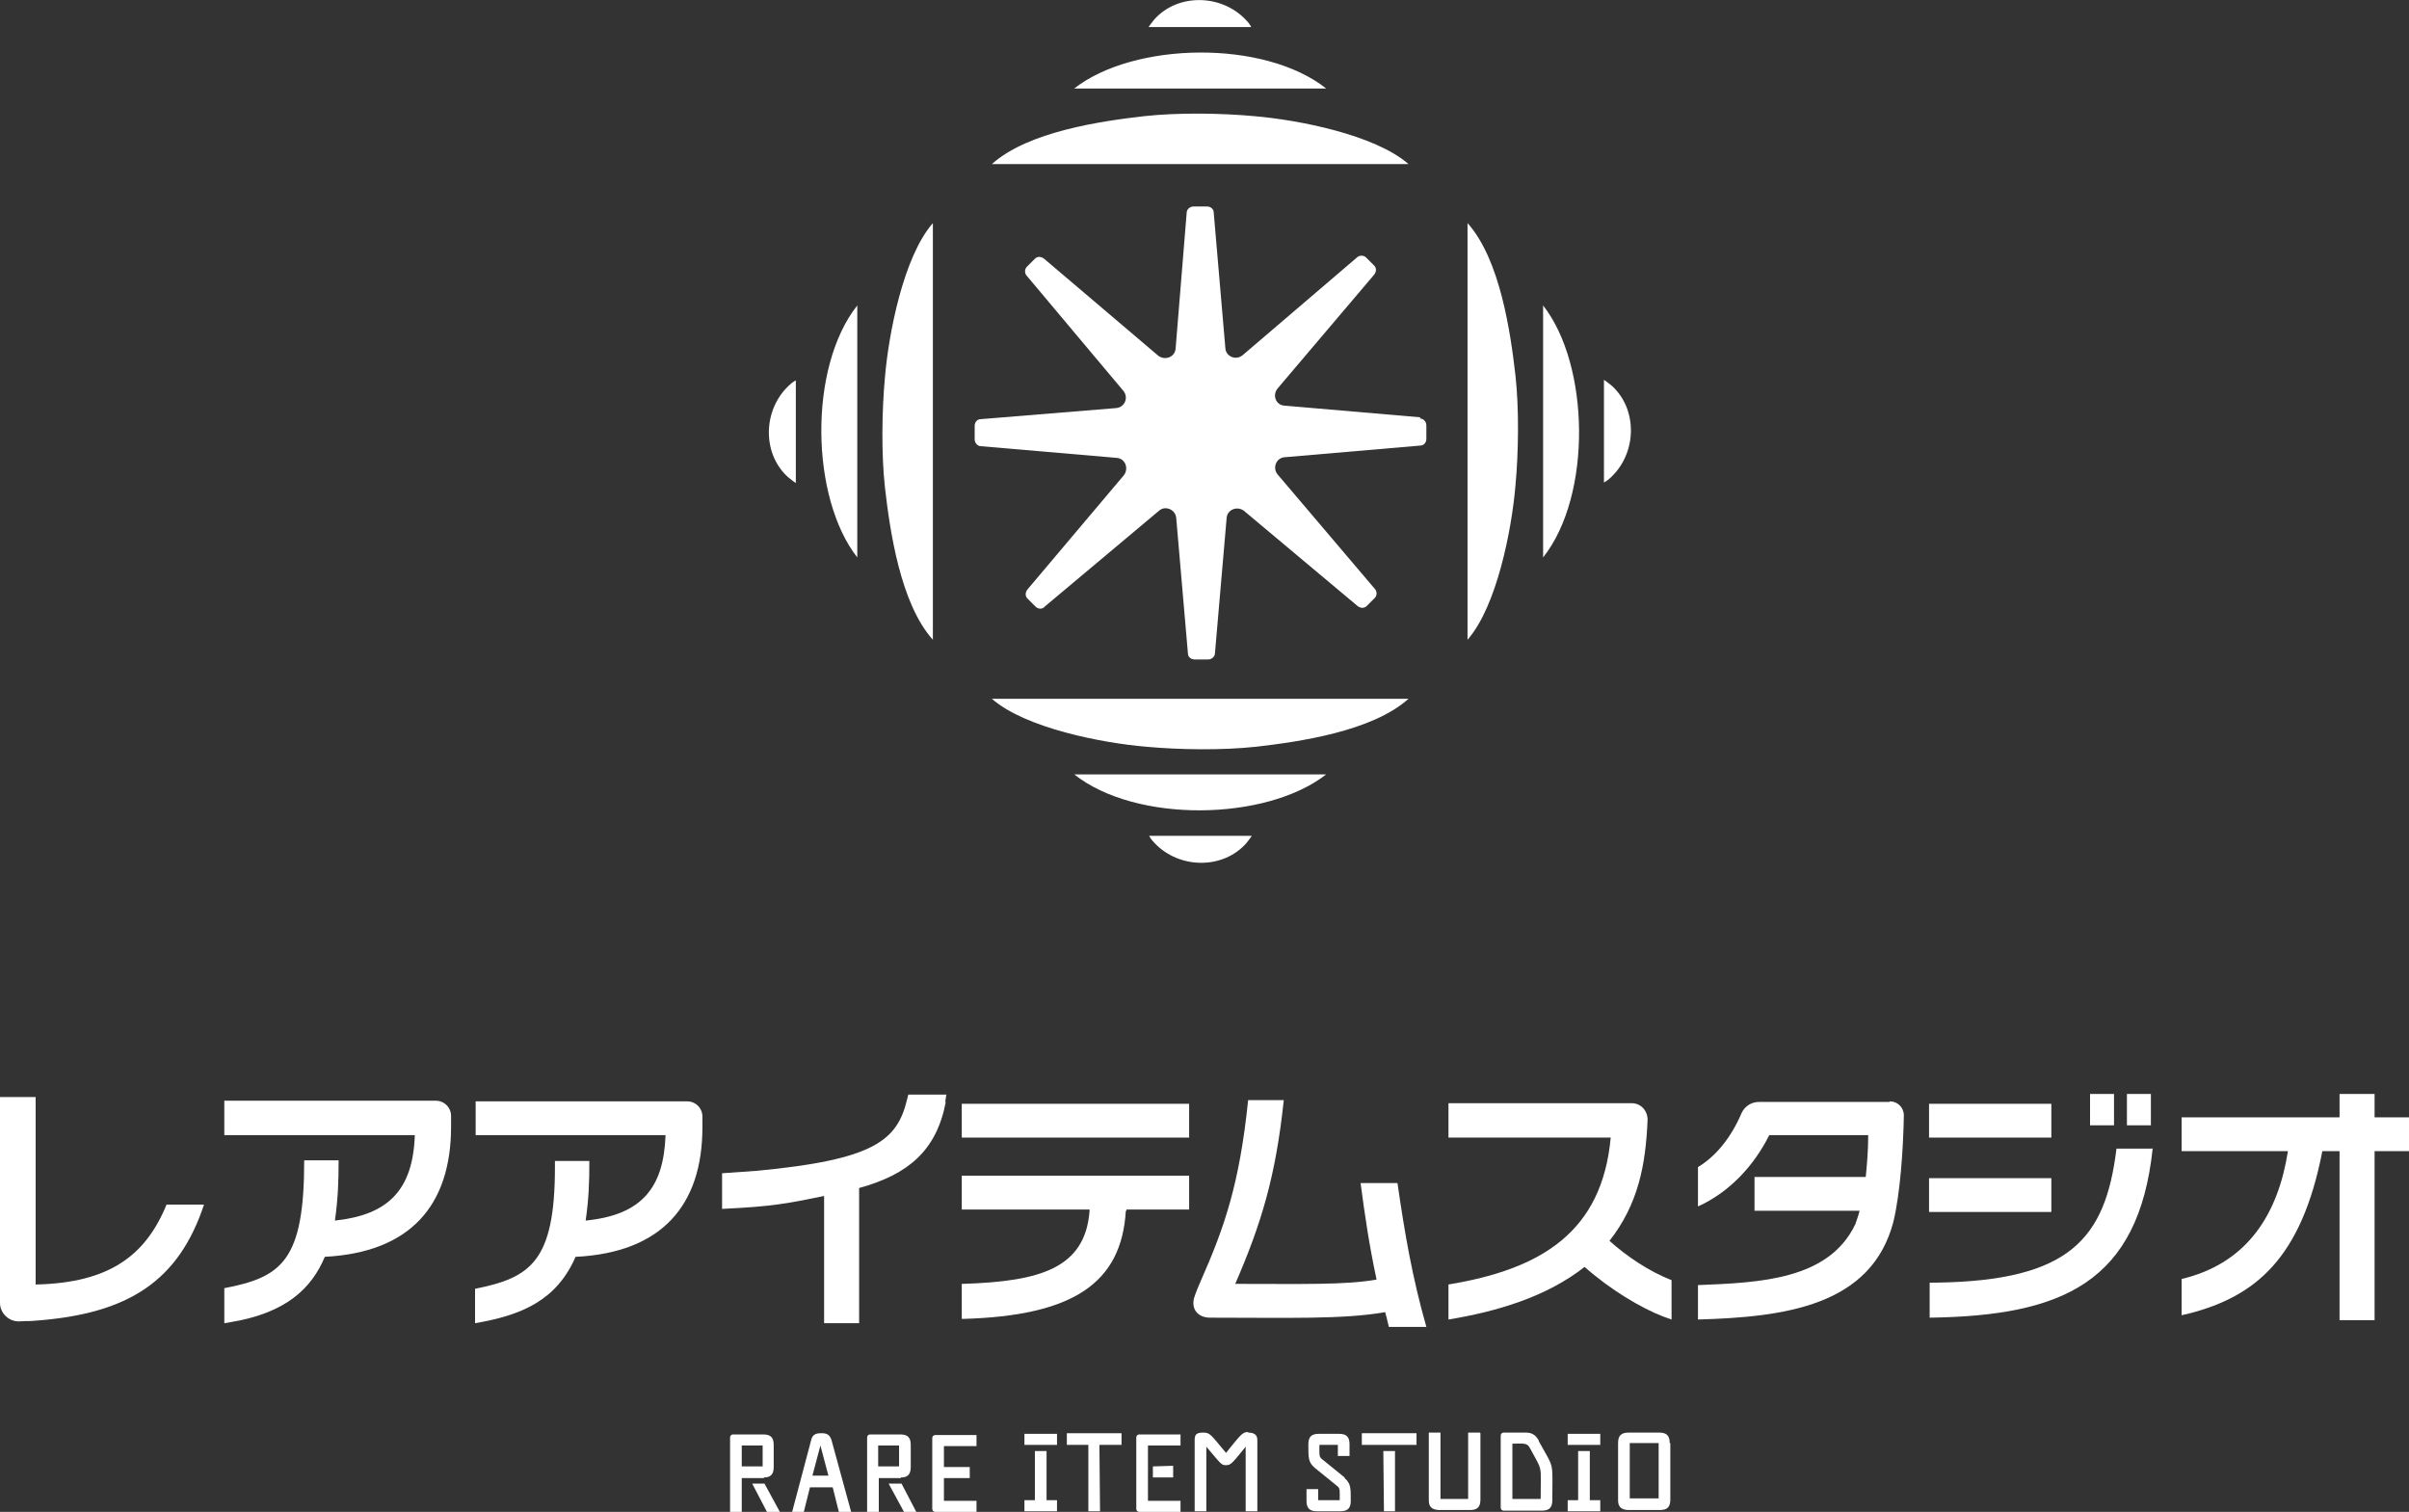
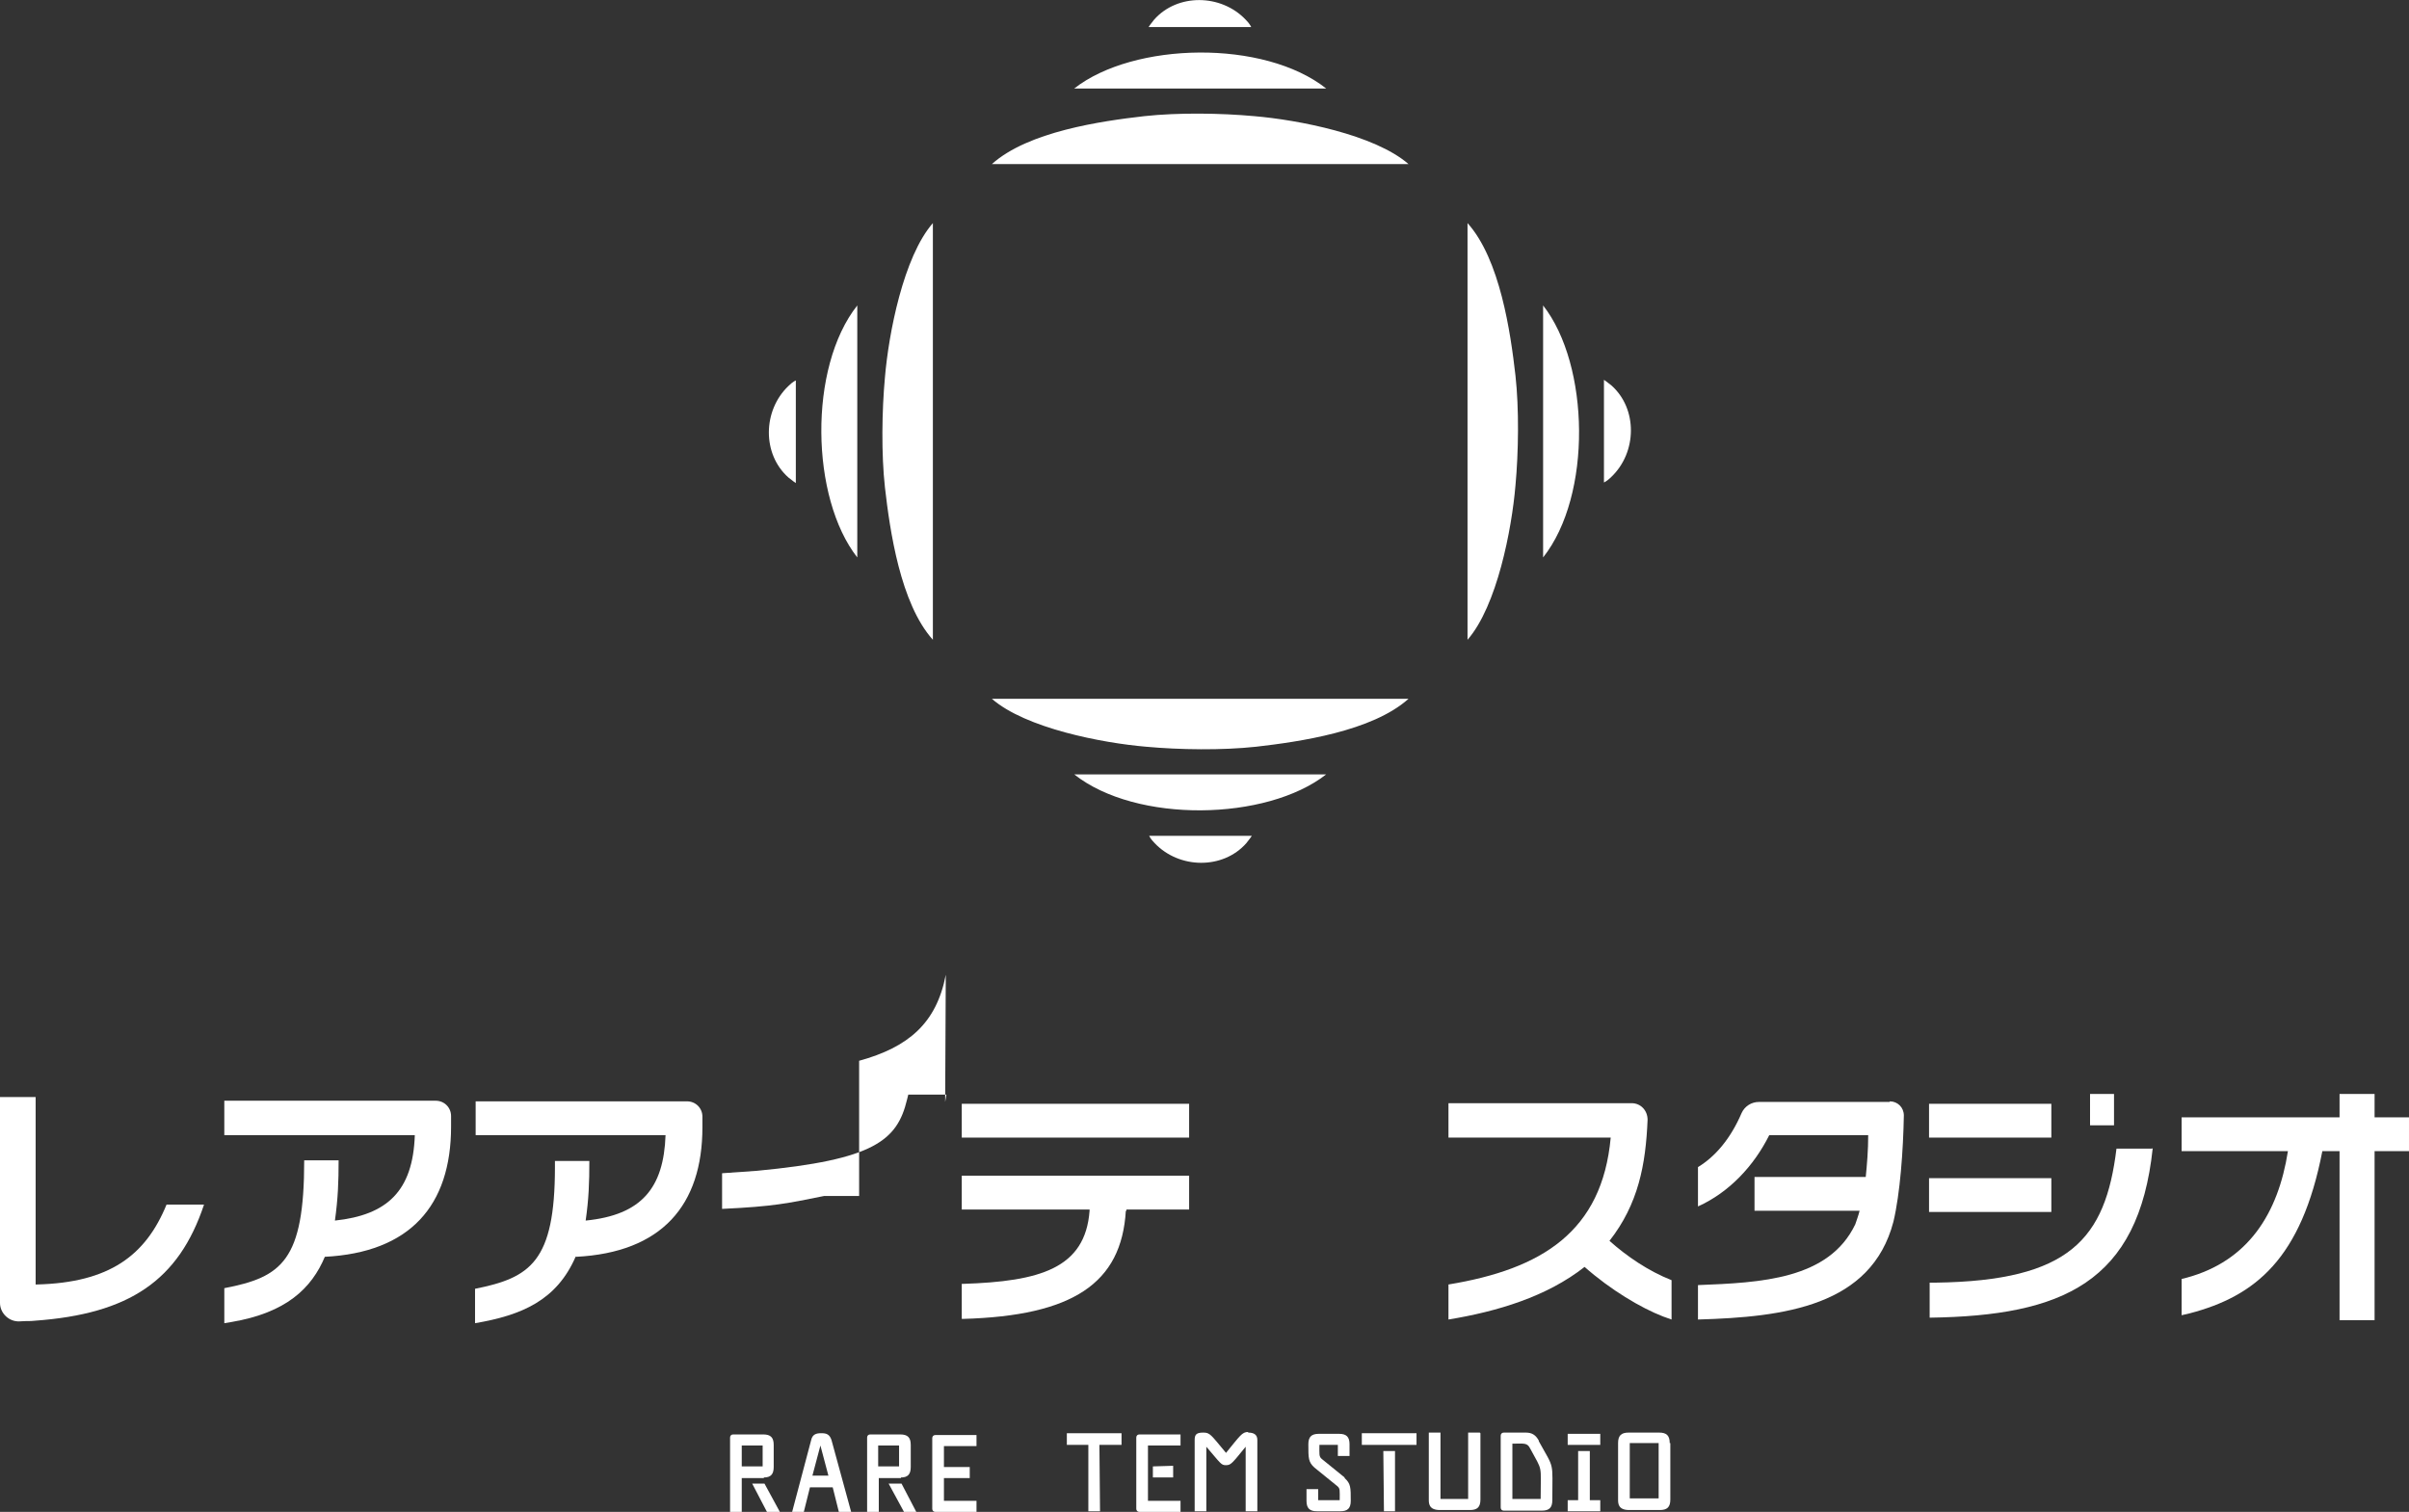
<svg xmlns="http://www.w3.org/2000/svg" version="1.1" viewBox="0 0 392 246">
  <rect x="0" y="0" width="392" height="246" fill="#333333" stroke="none" />
  <defs>
    <style>
      .cls-1 {
        fill: #fff;
      }
    </style>
  </defs>
  <g>
    <g id="_レイヤー_1" data-name="レイヤー_1">
      <g>
        <g>
          <path class="cls-1" d="M133.6,233.2h0c-.8,0-1.4.2-1.6,1.1l-3.1,11.7h1.9l1-4h3.7s1,4,1,4h2l-3.2-11.7c-.3-.9-.8-1.1-1.6-1.1ZM134.9,240.1h-2.7s1.3-4.9,1.3-4.9l1.3,4.9Z" />
          <path class="cls-1" d="M151.7,233.8v11.7c0,.3.2.5.5.5h6.7v-1.8h-5.3s0-3.7,0-3.7h4.2v-1.8h-4.2s0-3.4,0-3.4h5.3v-1.8h-6.7c-.3,0-.5.2-.5.5Z" />
          <polygon class="cls-1" points="173.6 233.2 173.6 235.1 177.1 235.1 177.1 245.9 179 245.9 178.9 235.1 182.5 235.1 182.5 233.2 173.6 233.2" />
          <path class="cls-1" d="M203.1,233h0c-1,0-1.3.6-3.6,3.4-2.5-3-2.6-3.3-3.7-3.3s-1.4.3-1.4,1.2v11.6h1.9v-10.5c2.4,2.8,2.4,3,3.2,3s1-.3,3.2-3v10.5h1.9v-11.6c0-.9-.6-1.2-1.5-1.2Z" />
          <path class="cls-1" d="M218.8,240.4l-3.7-3c-.5-.4-.4-.8-.4-2.3h3s0,1.8,0,1.8h1.9v-1.9c0-1.2-.5-1.7-1.7-1.7h-3.3c-1.2,0-1.7.5-1.7,1.7,0,2.3,0,2.9,1,3.8l3.7,3c.5.4.4.7.4,2.3h-3.5s0-1.8,0-1.8h-1.9v1.9c0,1.2.5,1.7,1.7,1.7h3.8c1.2,0,1.7-.5,1.7-1.7,0-2.2,0-2.8-1-3.7Z" />
          <path class="cls-1" d="M240.8,233.1h-1.9v10.8s-4.5,0-4.5,0v-10.8h-1.9v10.9c0,.6,0,1.7,1.8,1.7h4.9c1.2,0,1.7-.5,1.7-1.7v-10.8s0,0,0,0Z" />
          <path class="cls-1" d="M250.4,234.4c-.5-.9-1.1-1.3-2.1-1.3h-3.6c-.3,0-.5.2-.5.5v11.7c0,.3.2.5.5.5h6.2c1.2,0,1.7-.5,1.7-1.7,0-6.5.4-4.9-2.2-9.6ZM250.7,243.9h-4.6s0-9,0-9c1.9,0,2.4-.2,2.9.8,2.1,3.9,1.7,2.4,1.7,8.2Z" />
          <path class="cls-1" d="M271.7,234.8c0-1.2-.5-1.7-1.7-1.7h-5c-1.2,0-1.7.5-1.7,1.7v9.2c0,.6,0,1.7,1.8,1.7h5c1.2,0,1.7-.5,1.7-1.7v-9.2ZM269.9,243.8h-4.7s0-9,0-9h4.7s0,9,0,9Z" />
          <path class="cls-1" d="M124.3,240.4h0c1.1,0,1.6-.5,1.6-1.7v-3.6c0-1.2-.5-1.7-1.7-1.7h-4.9c-.3,0-.5.2-.5.5v12.1h1.9v-5.5s3.6,0,3.6,0ZM120.7,235.2h3.4s0,3.4,0,3.4h-3.4s0-3.4,0-3.4Z" />
          <path class="cls-1" d="M146.6,240.4h0c1.1,0,1.6-.5,1.6-1.7v-3.6c0-1.2-.5-1.7-1.7-1.7h-4.9c-.3,0-.5.2-.5.5v12.1h1.9v-5.5s3.6,0,3.6,0ZM142.9,235.2h3.4s0,3.4,0,3.4h-3.4s0-3.4,0-3.4Z" />
-           <polygon class="cls-1" points="170.3 236.2 170.3 236.1 168.4 236.1 168.4 244.1 166.7 244.1 166.7 245.9 172 245.9 172 244.1 170.3 244.1 170.3 236.2" />
          <polygon class="cls-1" points="258.7 236.2 258.7 236.1 256.8 236.1 256.8 244.1 255.1 244.1 255.1 245.9 260.4 245.9 260.4 244.1 258.7 244.1 258.7 236.2" />
          <path class="cls-1" d="M184.9,233.8v11.7c0,.3.2.5.5.5h6.7v-1.8h-5.3s0-9,0-9h5.3v-1.8h-6.7c-.3,0-.5.2-.5.5Z" />
          <polygon class="cls-1" points="227 236.1 225.1 236.1 225.2 245.9 227 245.9 227 236.1" />
          <polygon class="cls-1" points="122.4 241.4 124.8 246 126.9 246 124.4 241.4 122.4 241.4" />
          <polygon class="cls-1" points="144.6 241.4 147.1 246 149.1 246 146.7 241.4 144.6 241.4" />
-           <polygon class="cls-1" points="166.7 235.1 172 235.1 172 233.3 166.7 233.3 166.7 235.1" />
          <polygon class="cls-1" points="255.1 235.1 260.4 235.1 260.4 233.3 255.1 233.3 255.1 235.1" />
          <polygon class="cls-1" points="190.9 240.4 190.9 238.5 187.6 238.6 187.6 240.4 190.9 240.4" />
          <polygon class="cls-1" points="221.6 233.2 221.6 235.1 230.5 235.1 230.5 233.2 221.6 233.2" />
          <path class="cls-1" d="M350.2,186.9h-5.8c-1.8,14.7-7.6,21.5-29.4,21.8h-1v5.7c21.6-.3,34-5.7,36.3-27.6Z" />
          <rect class="cls-1" x="340.1" y="178" width="3.9" height="5.1" />
          <rect class="cls-1" x="313.9" y="191.7" width="19.9" height="5.5" />
          <path class="cls-1" d="M392,181.8h-5.6v-3.8h-5.7v3.8h-25.7v5.5h17.3c-1.6,10.2-6.5,17.9-16.5,20.6l-.8.2v5.9l1.3-.3c10.7-2.8,18.2-8.9,21.6-26.4h2.8v27.5h5.7v-27.5h5.6v-5.5Z" />
-           <rect class="cls-1" x="346.1" y="178" width="3.9" height="5.1" />
          <rect class="cls-1" x="313.9" y="179.6" width="19.9" height="5.5" />
-           <path class="cls-1" d="M153.8,179.3l.2-1.2h-6.2l-.2.8c-1.6,6.7-5.4,9.8-24.4,11.6l-5.7.4v5.8c8.5-.4,10.6-.9,16.6-2.1v20.7h5.7v-22c8-2.2,12.6-6.1,14.1-14Z" />
-           <path class="cls-1" d="M227.2,192.5h-5.8c.7,5.3,1.4,10.1,2.6,15.7-5.1.9-12,.7-23,.7,4.3-9.9,6.6-17.6,7.9-29.9h-5.8c-1.4,13.7-3.9,20.8-7.7,29.4-.8,1.8-1.1,2.8-1.1,2.8-.5,2,.8,3.2,2.6,3.2,12.7,0,21.7.3,28.5-.9.3,1.1.3,1.2.6,2.4h6.1c-2.3-8.1-3.5-15.1-4.7-23.4Z" />
+           <path class="cls-1" d="M153.8,179.3l.2-1.2h-6.2l-.2.8c-1.6,6.7-5.4,9.8-24.4,11.6l-5.7.4v5.8c8.5-.4,10.6-.9,16.6-2.1h5.7v-22c8-2.2,12.6-6.1,14.1-14Z" />
          <path class="cls-1" d="M93.7,204.5c14-.7,20.6-8.4,20.6-21.1v-1.7c0-1.4-1.1-2.5-2.5-2.5h-34.4v5.5h30.9c-.3,8.6-3.9,13-13,13.9.5-3.5.6-6.1.6-9.7h-5.6v1c0,15.4-4,18-13,19.8v5.6c7.6-1.3,13.3-3.7,16.4-10.9Z" />
          <path class="cls-1" d="M183.3,197v-.2h10.2v-5.5h-37v5.5h20.8v.2c-.7,9.4-8.1,11.5-20.6,11.9h-.2v5.7h.2c17.9-.5,25.8-5.8,26.5-17.6Z" />
          <rect class="cls-1" x="156.5" y="179.6" width="37" height="5.5" />
          <path class="cls-1" d="M257.8,206.1c4.3,3.8,9.2,6.7,12.8,8.1l1.4.5v-6.4c-3.8-1.5-7.3-3.9-10.1-6.4,4.7-6,5.9-12.4,6.2-19.7,0-1.5-1.1-2.7-2.6-2.7h-29.8v5.6h26.4c-1.4,15.3-11.2,21.4-26.4,23.9v5.7c7.9-1.3,16-3.7,22.2-8.6Z" />
          <path class="cls-1" d="M307.5,179.3h-21.3c-1.2,0-2.3.7-2.8,1.8-1.8,4.2-4.3,7.1-7.1,8.8v6.4c5.1-2.3,9.1-6.6,11.6-11.6h16.1c0,2.5-.2,4.8-.4,6.8h-18.1v5.5h17.1c-.2.8-.5,1.6-.7,2.2-4.3,9-15.4,9.5-25.6,9.9v5.6c14.1-.4,28.2-2.2,31.8-15.9,1.1-4.6,1.6-11.7,1.7-17.3,0-1.3-1-2.3-2.3-2.3Z" />
          <path class="cls-1" d="M52.8,204.5c13.9-.7,20.6-8.3,20.6-21.2v-1.7c0-1.4-1.1-2.5-2.5-2.5h-34.4s0,5.6,0,5.6h31c-.3,9.1-4.5,13-13,13.9.5-3.6.6-6.3.6-9.8h-5.6c0,16.3-3.6,19-13,20.8v5.7s1.2-.2,1.2-.2c8.8-1.5,13-5.4,15.2-10.7Z" />
          <path class="cls-1" d="M5.6,214.9c15.5-1.1,23.5-6.6,27.6-18.9h-6.1c-3.4,8.3-9.3,12.7-21.1,13h-.2s0-30.5,0-30.5H0s0,33.5,0,33.5c0,1.7,1.5,3.1,3.2,3s1.4,0,2.4-.1Z" />
        </g>
        <g>
-           <path class="cls-1" d="M231.1,67.9l-22.1-1.9c-1.4-.1-2-1.7-1.1-2.8l15.7-18.5c.4-.5.4-1.1,0-1.5l-1.3-1.3c-.4-.4-1.1-.4-1.5,0l-18.6,15.9c-1.1.9-2.7.2-2.8-1.1l-1.9-22.1c0-.6-.5-1-1.1-1h-2.2c-.6,0-1.1.5-1.1,1l-1.8,22.1c-.1,1.4-1.7,2-2.8,1.2l-18.6-15.8c-.5-.4-1.1-.4-1.5,0l-1.3,1.3c-.4.4-.4,1.1,0,1.5l15.7,18.7c.9,1.1.2,2.7-1.2,2.8l-22,1.8c-.6,0-1,.5-1,1.1v2.2c0,.6.5,1.1,1,1.1l22.1,1.9c1.4.1,2,1.7,1.2,2.8l-15.7,18.6c-.4.5-.4,1.1,0,1.5l1.3,1.3c.4.4,1.1.5,1.5,0l18.6-15.6c1-.9,2.7-.2,2.8,1.2l1.9,22c0,.6.5,1,1.1,1h2.2c.6,0,1.1-.5,1.1-1l1.9-22c.1-1.4,1.7-2,2.8-1.2l18.5,15.5c.5.4,1.1.4,1.5,0l1.3-1.3c.4-.4.4-1.1,0-1.5l-15.8-18.6c-.9-1.1-.2-2.7,1.1-2.8l22.1-1.9c.6,0,1-.5,1-1.1v-2.2c0-.6-.5-1.1-1-1.1Z" />
          <path class="cls-1" d="M174.8,126c10.1,8,31.3,7.6,41,0h-41Z" />
          <path class="cls-1" d="M161.4,113.7c5.5,4.8,18,7.2,25.1,7.8,5.4.5,12.4.6,17.9,0,7-.8,18.9-2.5,24.8-7.8h0s-67.8,0-67.8,0Z" />
          <path class="cls-1" d="M187,136s.2.5.9,1.2c4,4.2,11.1,4.3,14.9,0,.5-.6.9-1.2.9-1.2h-16.6Z" />
          <path class="cls-1" d="M215.8,14.4c-10.1-8-31.3-7.6-41,0h41Z" />
          <path class="cls-1" d="M229.2,26.7c-5.5-4.8-18-7.2-25.1-7.8-5.4-.5-12.4-.6-17.9,0-7,.8-18.9,2.5-24.8,7.8h0s67.8,0,67.8,0Z" />
          <path class="cls-1" d="M203.6,4.4s-.2-.5-.9-1.2c-4-4.2-11.1-4.3-14.9,0-.5.6-.9,1.2-.9,1.2h16.6Z" />
          <path class="cls-1" d="M139.5,49.7c-8,10.1-7.6,31.3,0,41v-41Z" />
          <path class="cls-1" d="M151.8,36.3c-4.8,5.5-7.2,18-7.8,25.1-.5,5.4-.6,12.5,0,17.9.8,7,2.5,18.9,7.8,24.8h0s0-67.8,0-67.8Z" />
          <path class="cls-1" d="M129.5,61.9s-.5.2-1.2.9c-4.2,4-4.3,11.1,0,14.9.6.5,1.2.9,1.2.9v-16.6Z" />
          <path class="cls-1" d="M251.1,90.7c8-10.1,7.6-31.3,0-41v41Z" />
          <path class="cls-1" d="M238.8,104.1c4.8-5.5,7.2-18,7.8-25.1.5-5.4.6-12.5,0-17.9-.8-7-2.5-18.9-7.8-24.8h0s0,67.8,0,67.8Z" />
          <path class="cls-1" d="M261,78.5s.5-.2,1.2-.9c4.2-4,4.3-11.1,0-14.9-.6-.5-1.2-.9-1.2-.9v16.6Z" />
        </g>
      </g>
    </g>
  </g>
</svg>